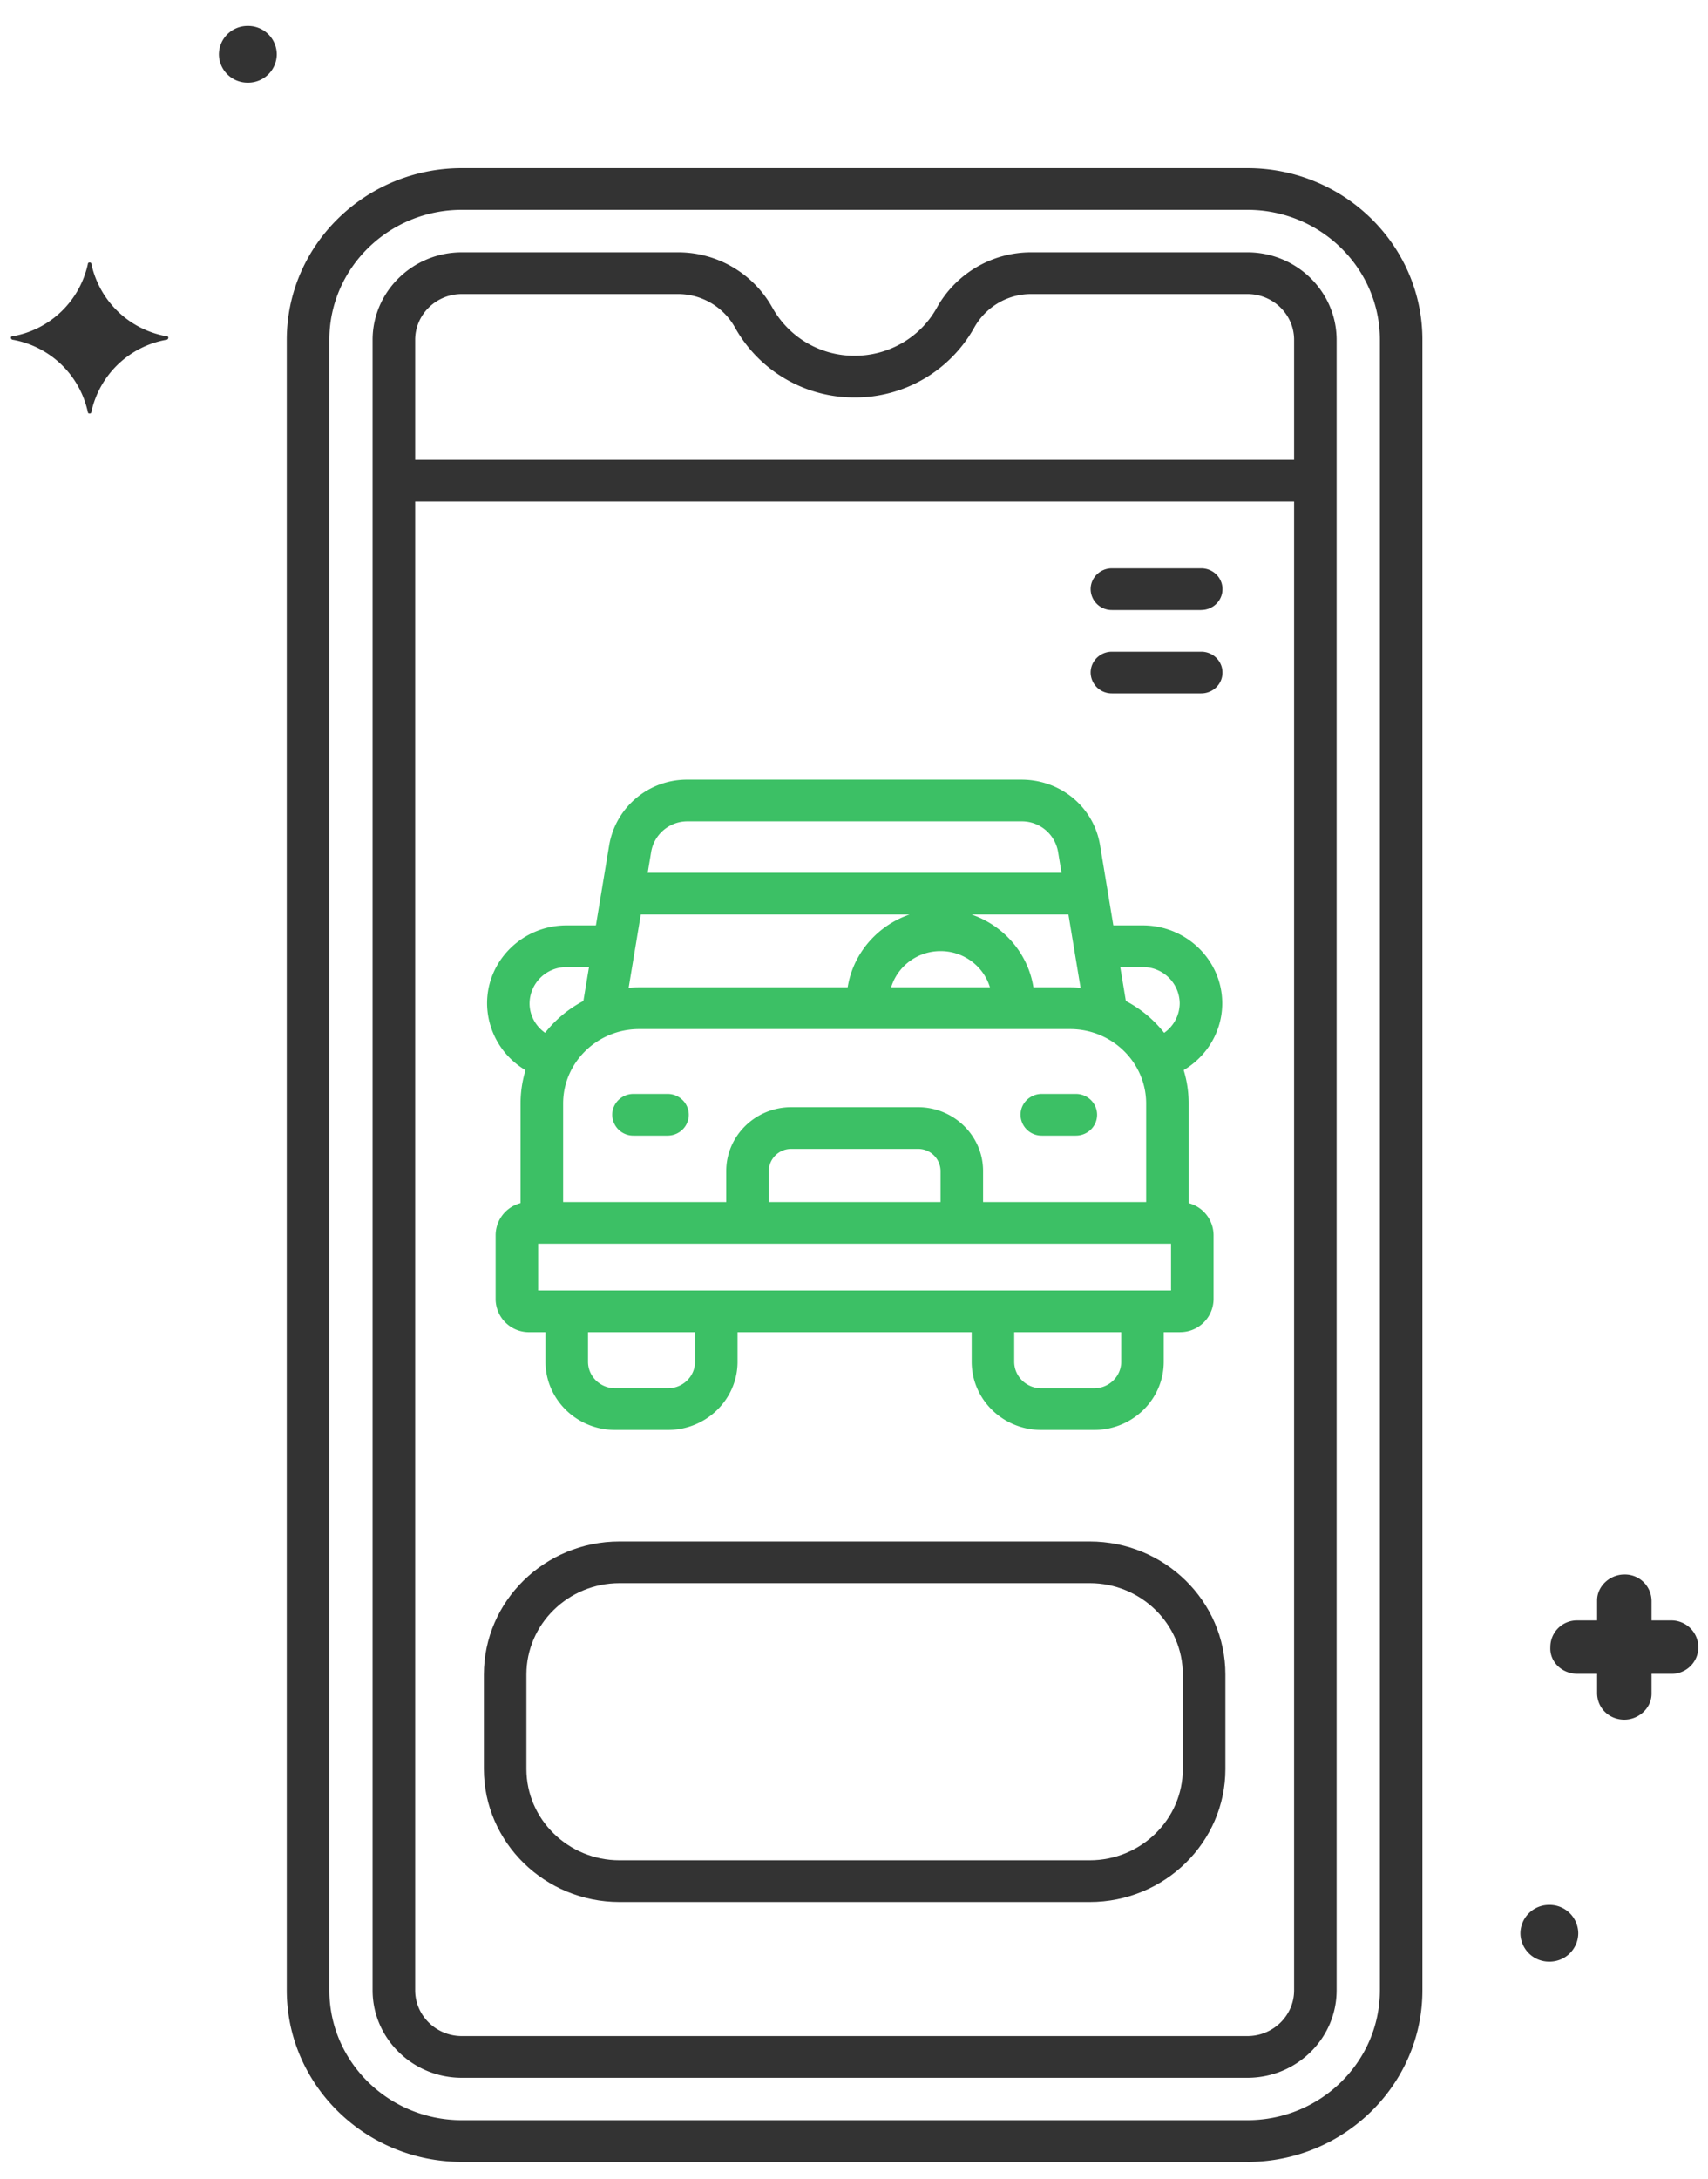
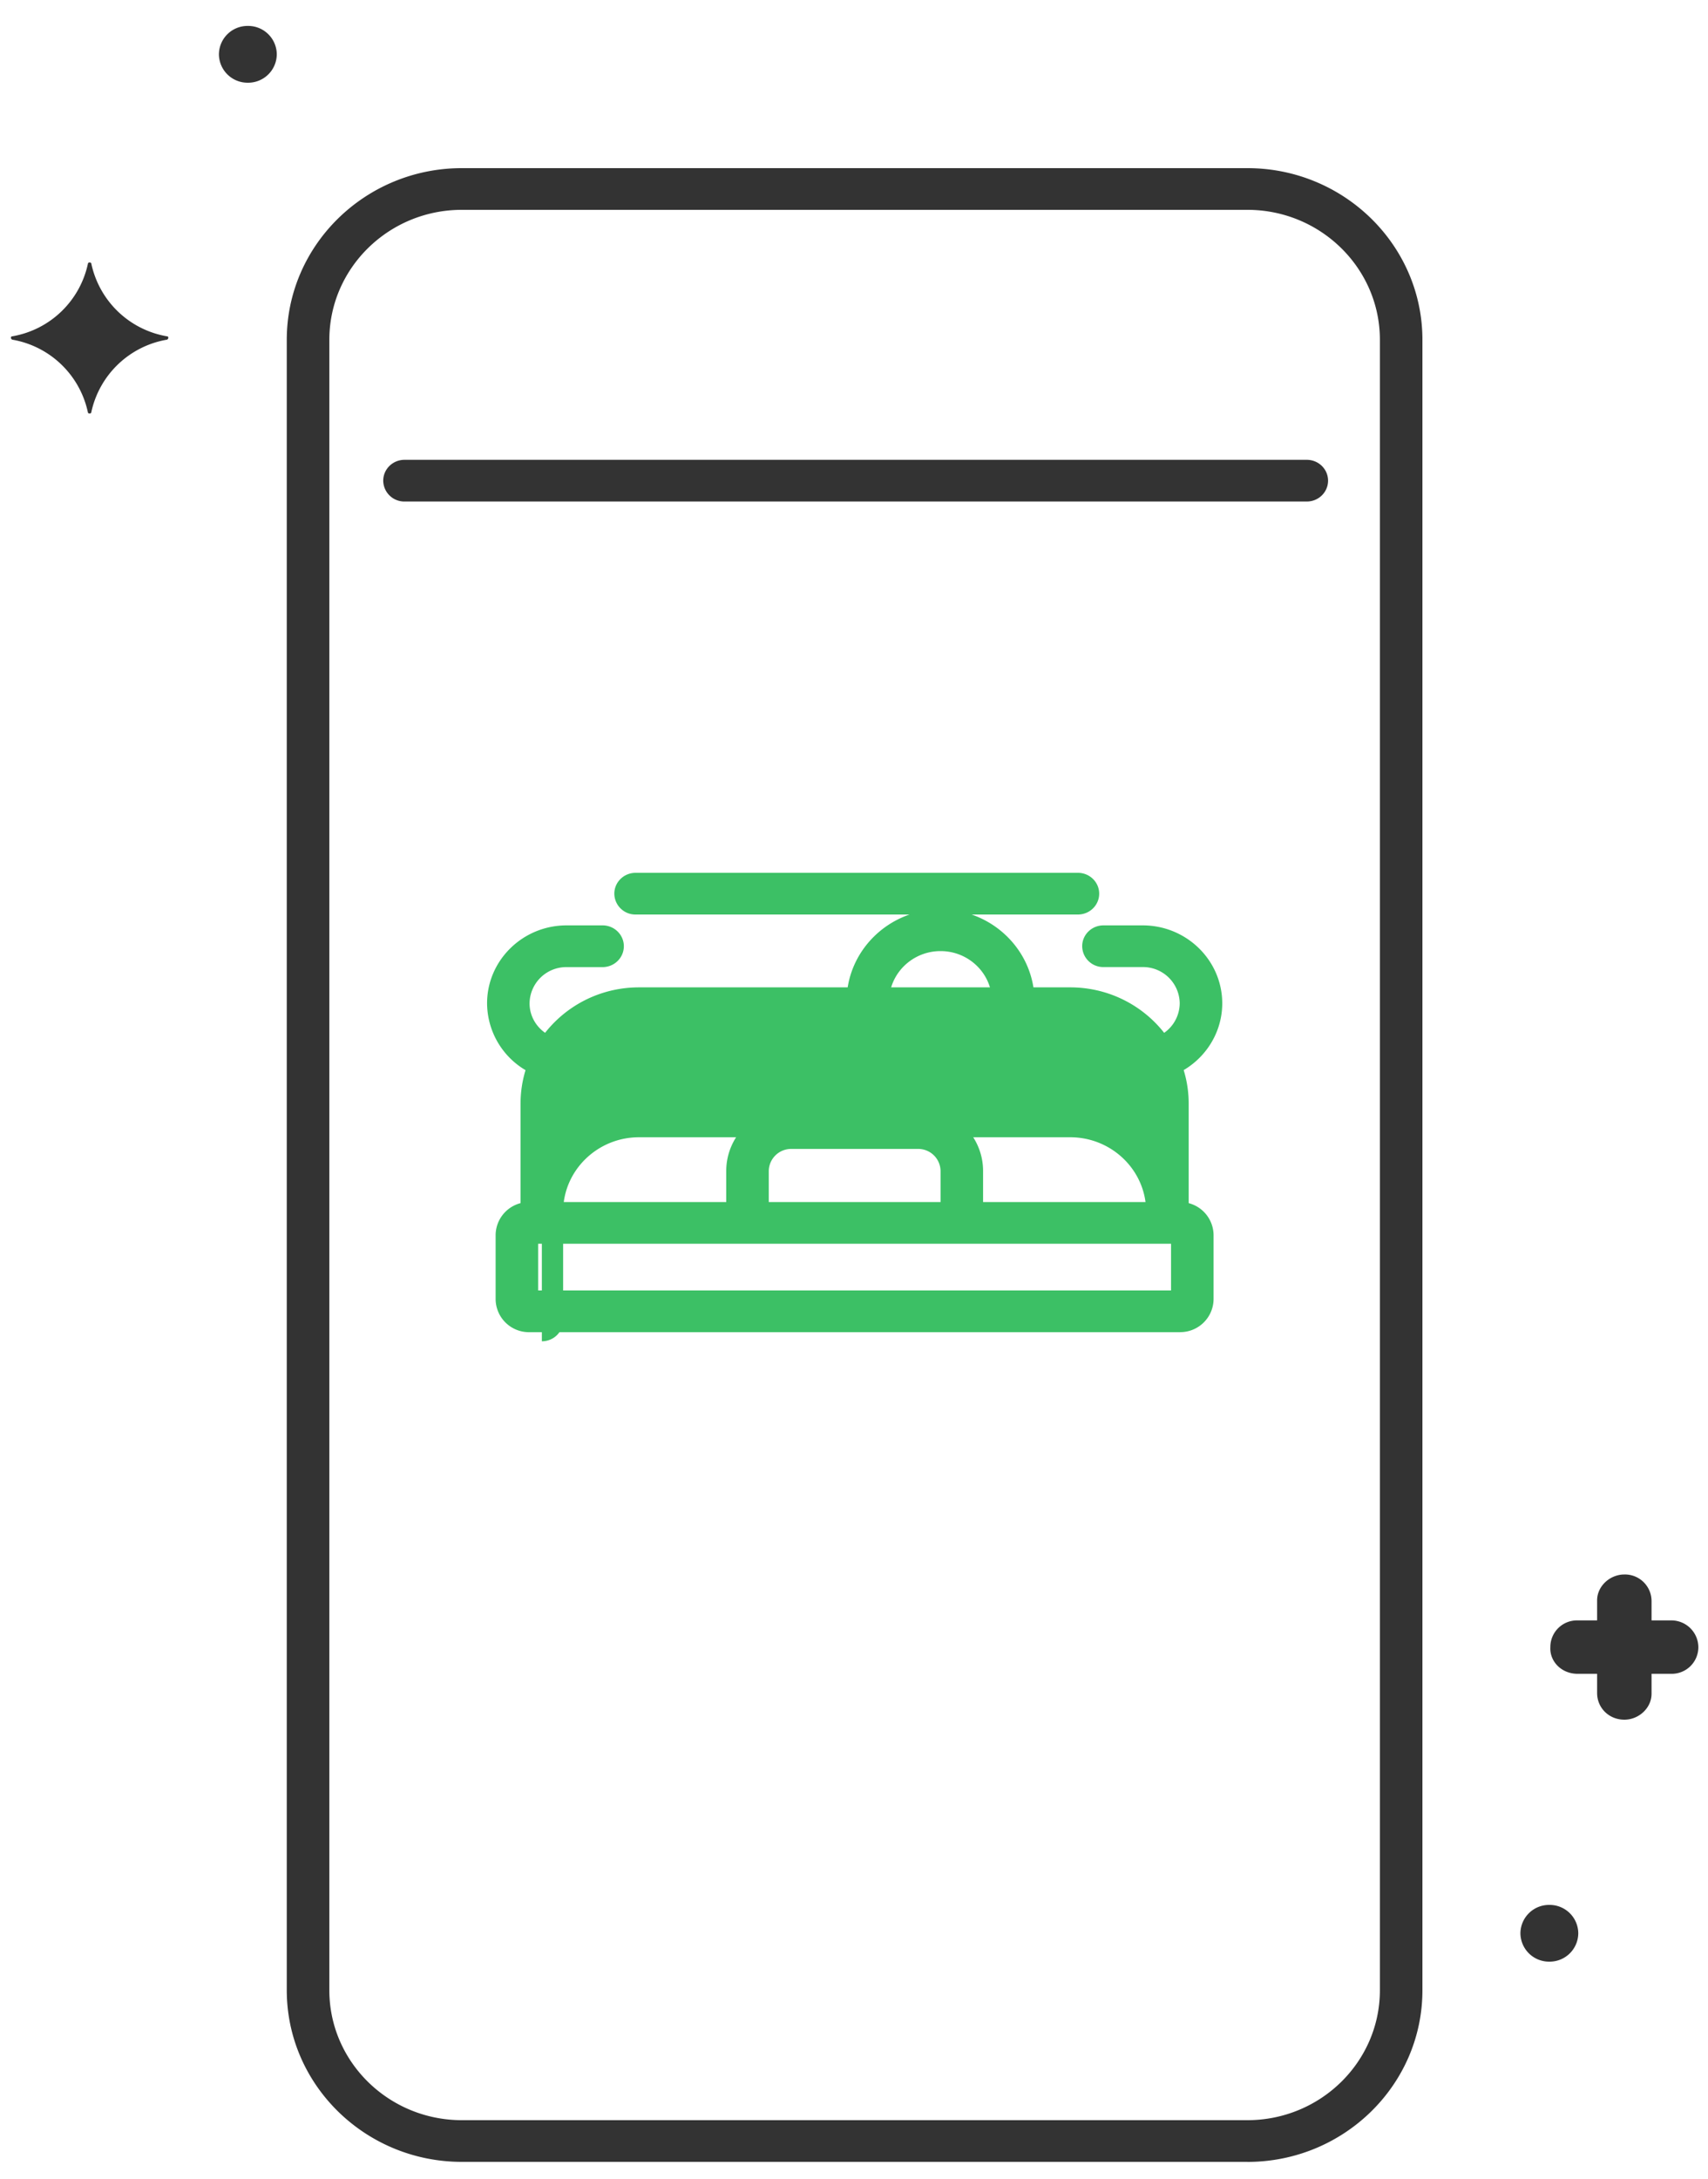
<svg xmlns="http://www.w3.org/2000/svg" width="40" height="51" fill="none">
  <path d="M29.213 50.607H10.816c-2.26 0-4.1-1.803-4.1-4.018V7.954c0-2.216 1.84-4.018 4.1-4.018h18.397c2.26 0 4.099 1.802 4.099 4.018V46.59c0 2.215-1.84 4.018-4.1 4.018zM10.816 4.912c-1.711 0-3.103 1.365-3.103 3.042V46.59c0 1.677 1.392 3.041 3.103 3.041h18.397c1.71 0 3.103-1.364 3.103-3.041V7.954c0-1.677-1.392-3.042-3.103-3.042H10.816zM5.804 1.936a.67.67 0 00.678-.665.67.67 0 00-.678-.664.67.67 0 00-.677.664.67.67 0 00.677.665zM36.285 45.92a.67.67 0 00.677-.664.67.67 0 00-.677-.664.67.67 0 00-.678.664.67.67 0 00.678.664zm.66-6.738h.458v.449c0 .351.28.625.638.625.339 0 .637-.274.637-.606v-.468h.459a.623.623 0 00.637-.625.632.632 0 00-.617-.625h-.479v-.45a.623.623 0 00-.637-.625c-.339 0-.638.274-.638.606v.469h-.458a.623.623 0 00-.637.625c-.02.332.259.625.637.625-.02 0-.02 0 0 0zM.286 7.873a2.19 2.19 0 001.773-1.7c0-.038.08-.038.08 0a2.19 2.19 0 001.773 1.7c.04 0 .04.059 0 .078a2.19 2.19 0 00-1.774 1.7c0 .038-.08.038-.08 0a2.19 2.19 0 00-1.772-1.7c-.04-.02-.04-.078 0-.078z" fill="#333" />
  <path d="M23.73 23.933a.493.493 0 01-.498-.488c0-.651-.54-1.181-1.205-1.181-.664 0-1.205.53-1.205 1.18 0 .27-.223.49-.498.49a.493.493 0 01-.498-.49c0-1.189.988-2.157 2.201-2.157 1.214 0 2.201.968 2.201 2.158 0 .27-.222.488-.498.488zm-8.097 2.651h-.797a.493.493 0 01-.498-.488c0-.27.223-.489.498-.489h.797c.275 0 .498.219.498.489s-.223.488-.498.488zm9.562 0h-.797a.493.493 0 01-.498-.488c0-.27.223-.489.498-.489h.797c.275 0 .498.219.498.489s-.223.488-.498.488z" fill="#3CC065" />
-   <path d="M28.133 14.28H26.04a.493.493 0 01-.498-.489c0-.27.223-.488.498-.488h2.092c.275 0 .498.218.498.488s-.223.488-.498.488zm0 1.952H26.04a.493.493 0 01-.498-.488c0-.27.223-.488.498-.488h2.092c.275 0 .498.218.498.488s-.223.488-.498.488z" fill="#333" />
-   <path d="M29.213 48.639H10.816c-1.152 0-2.09-.92-2.09-2.05V7.956c0-1.13.938-2.049 2.09-2.049h5.067c.918 0 1.763.498 2.208 1.299a2.196 2.196 0 001.924 1.122c.802 0 1.54-.43 1.924-1.122a2.525 2.525 0 012.207-1.299h5.067c1.153 0 2.09.92 2.09 2.05V46.59c0 1.13-.937 2.049-2.09 2.049zM10.816 6.883c-.603 0-1.093.48-1.093 1.072V46.59c0 .591.49 1.072 1.093 1.072h18.397c.604 0 1.094-.481 1.094-1.072V7.955c0-.591-.49-1.072-1.094-1.072h-5.067c-.552 0-1.062.302-1.332.789a3.195 3.195 0 01-2.8 1.632 3.195 3.195 0 01-2.798-1.632 1.528 1.528 0 00-1.333-.789h-5.067z" fill="#333" />
-   <path d="M12.69 28.866a.493.493 0 01-.499-.488v-2.545c0-1.5 1.245-2.72 2.775-2.72h10.097c1.53 0 2.775 1.22 2.775 2.72v2.532c0 .27-.223.489-.498.489a.493.493 0 01-.498-.489v-2.532c0-.961-.798-1.743-1.779-1.743H14.966c-.98 0-1.778.782-1.778 1.743v2.545c0 .27-.223.488-.498.488z" fill="#3CC065" />
+   <path d="M12.69 28.866a.493.493 0 01-.499-.488v-2.545c0-1.5 1.245-2.72 2.775-2.72h10.097c1.53 0 2.775 1.22 2.775 2.72v2.532c0 .27-.223.489-.498.489a.493.493 0 01-.498-.489c0-.961-.798-1.743-1.779-1.743H14.966c-.98 0-1.778.782-1.778 1.743v2.545c0 .27-.223.488-.498.488z" fill="#3CC065" />
  <path d="M27.635 31.185H12.394a.78.78 0 01-.787-.771V28.91a.78.78 0 01.787-.771h15.24a.78.78 0 01.787.77v1.505a.78.78 0 01-.786.77zm-15.032-.977h14.822v-1.093H12.603v1.093z" fill="#3CC065" />
-   <path d="M15.644 33.474h-1.239c-.899 0-1.63-.717-1.63-1.598v-.962c0-.27.223-.488.498-.488.276 0 .498.218.498.488v.962c0 .343.285.621.634.621h1.239c.35 0 .633-.278.633-.62v-.938c0-.27.223-.489.498-.489.276 0 .498.219.498.489v.937c0 .881-.73 1.598-1.63 1.598zm9.98 0h-1.238c-.9 0-1.63-.716-1.63-1.597v-.97c0-.27.223-.489.498-.489s.498.219.498.488v.97c0 .343.284.622.634.622h1.238c.35 0 .634-.28.634-.621v-.922c0-.27.223-.488.498-.488s.498.219.498.488v.922c0 .88-.73 1.597-1.63 1.597zm.286-9.265a.495.495 0 01-.492-.41l-.639-3.858a.86.86 0 00-.857-.714h-7.815a.86.86 0 00-.857.714l-.635 3.832a.497.497 0 01-.572.404.49.49 0 01-.411-.56l.635-3.833a1.847 1.847 0 011.84-1.534h7.815c.92 0 1.693.645 1.84 1.534l.64 3.858a.49.49 0 01-.493.567z" fill="#3CC065" />
  <path d="M27.22 25.234a.498.498 0 01-.47-.323.486.486 0 01.301-.625.854.854 0 00.577-.798.859.859 0 00-.866-.85h-.92a.493.493 0 01-.498-.488c0-.27.223-.488.498-.488h.92c1.027 0 1.862.82 1.862 1.826 0 .767-.497 1.457-1.236 1.717a.504.504 0 01-.168.03zm-14.384.009a.505.505 0 01-.159-.026 1.829 1.829 0 01-1.27-1.73c0-1.006.835-1.825 1.861-1.825h.844c.275 0 .498.219.498.488 0 .27-.223.489-.498.489h-.844a.859.859 0 00-.866.849c0 .363.238.686.593.804a.486.486 0 01-.159.95z" fill="#3CC065" />
-   <path d="M25.52 44.524H14.51c-1.753 0-3.178-1.397-3.178-3.115v-2.21c0-1.718 1.425-3.115 3.177-3.115H25.52c1.752 0 3.178 1.397 3.178 3.115v2.21c0 1.718-1.426 3.115-3.178 3.115zM14.51 37.06c-1.204 0-2.182.96-2.182 2.139v2.21c0 1.18.979 2.138 2.181 2.138H25.52c1.203 0 2.181-.96 2.181-2.138v-2.21c0-1.18-.978-2.139-2.18-2.139H14.508z" fill="#333" />
  <path d="M22.525 28.867a.493.493 0 01-.498-.488v-.967a.523.523 0 00-.528-.517h-2.967a.524.524 0 00-.528.517v.967c0 .27-.223.488-.498.488a.493.493 0 01-.498-.488v-.967c0-.824.684-1.494 1.524-1.494h2.967c.84 0 1.524.67 1.524 1.494v.967c0 .27-.223.488-.498.488zm2.719-7.459h-10.36a.493.493 0 01-.497-.488c0-.27.223-.488.498-.488h10.36c.274 0 .497.218.497.488s-.223.488-.498.488z" fill="#3CC065" />
  <path d="M30.604 11.74H9.473a.493.493 0 01-.498-.488c0-.27.223-.488.498-.488h21.131c.276 0 .498.218.498.488s-.223.488-.498.488z" fill="#333" />
</svg>